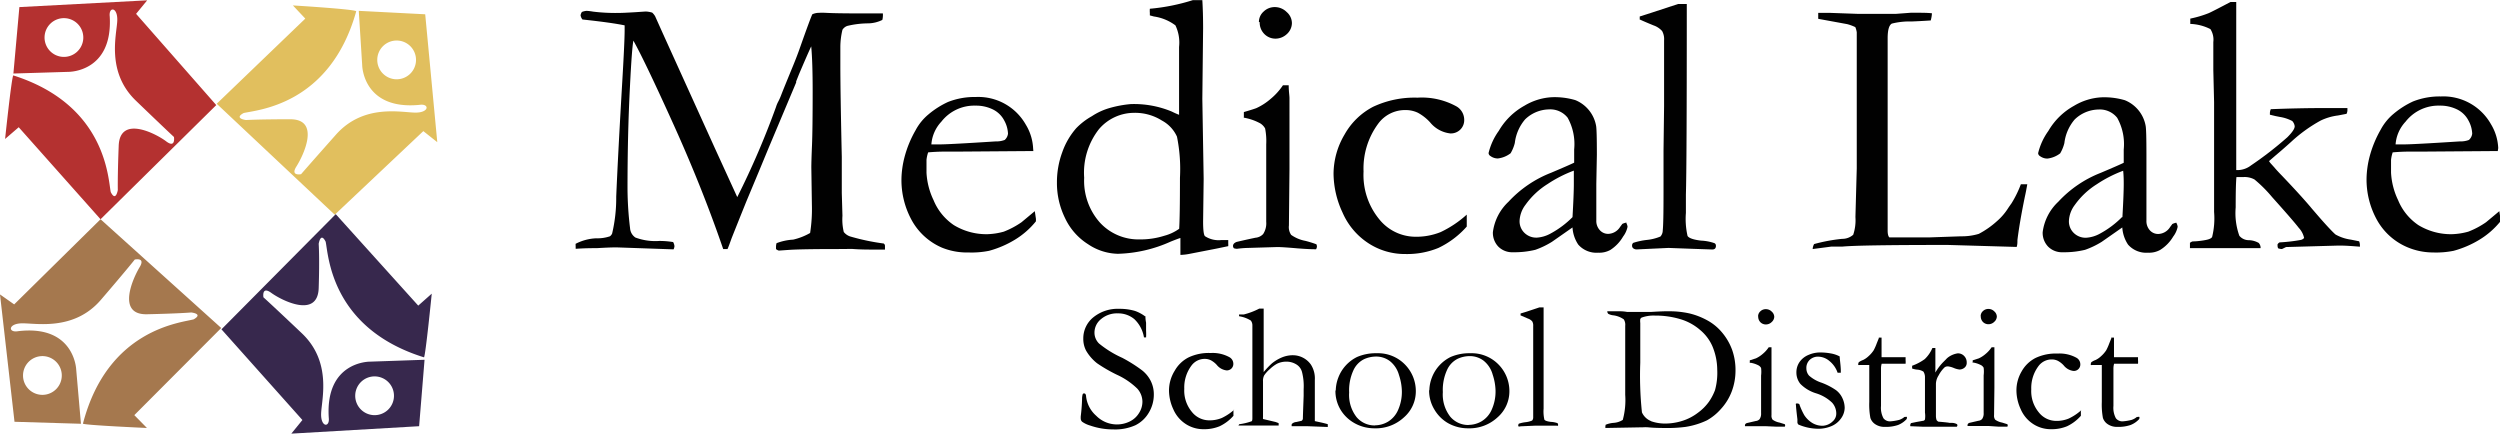
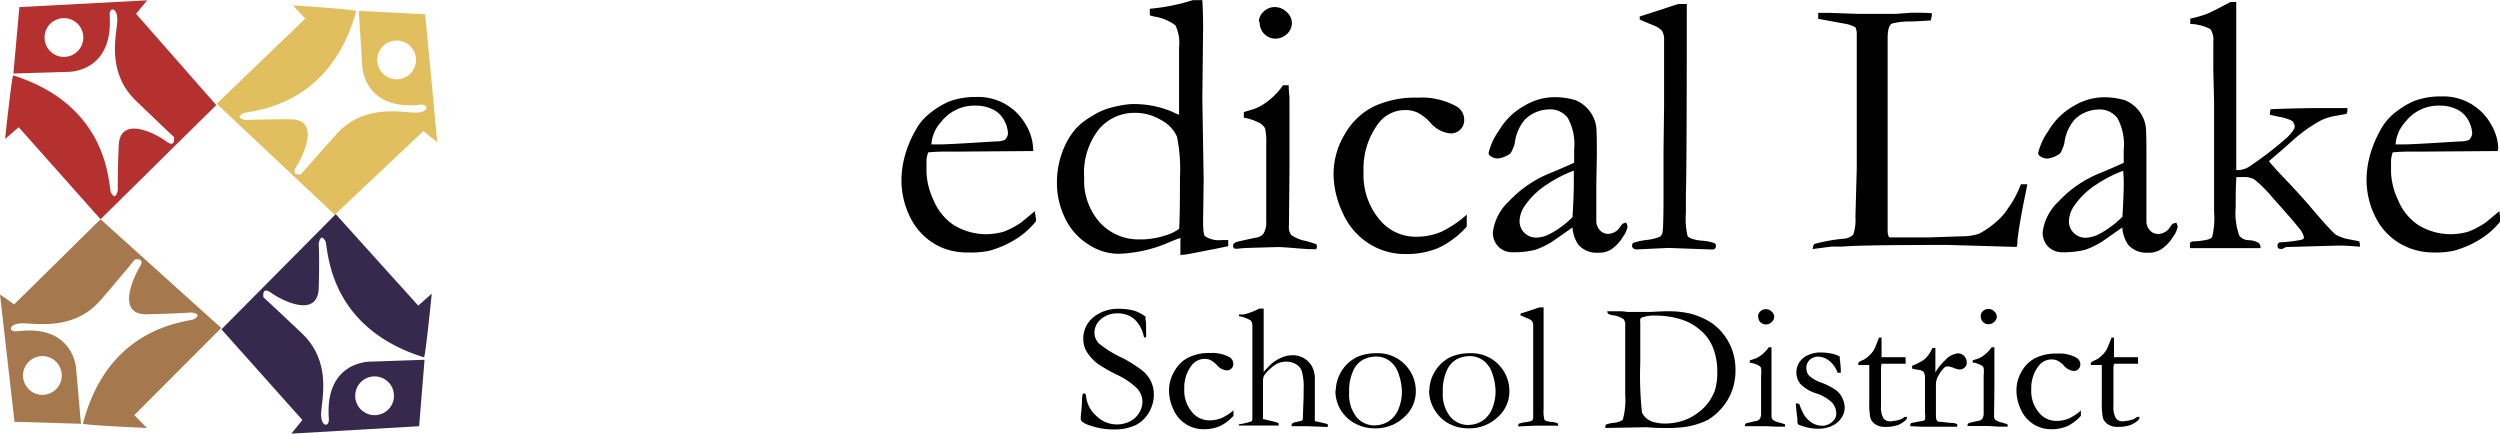
<svg xmlns="http://www.w3.org/2000/svg" width="225.77" height="39.16" viewBox="0 0 225.77 39.16">
  <title>medicallake_sd_logo_v2</title>
  <path d="M39.32,1.8l-6-.31.31,4.93s.07,4.05,5.17,3.56c.91-.14.91.7-.35.7s-4.68-.84-7.2,2-3.14,3.56-3.14,3.56-1,.21-.42-.7,2.24-4.26-.56-4.26-4,.07-4,.07-1.12-.14-.21-.63c1.12-.28,7.79-.66,10.17-9.19C33,1.34,27.37,1,27.37,1l1.12,1.19-8,7.69L31.15,19.9l8-7.55,1.26,1ZM36.74,7.67a1.75,1.75,0,1,1,1.75-1.75,1.75,1.75,0,0,1-1.75,1.75" transform="translate(-0.92 -0.51)" fill="#e1bf5e" />
  <path d="M2.67,1.15l-.54,6L7.07,7s4.05.08,3.76-5c-.11-.91.73-.88.68.38S10.49,7,13.19,9.6s3.44,3.28,3.44,3.28.17,1.06-.71.39-4.17-2.4-4.28.4-.08,4-.08,4-.18,1.11-.64.18C10.68,16.7,10.55,10,2.12,7.32c-.15.13-.74,5.74-.74,5.74L2.61,12,10,20.31,20.45,10,13.21,1.76l1-1.22ZM8.44,4A1.75,1.75,0,1,1,6.76,2.15,1.75,1.75,0,0,1,8.44,4" transform="translate(-0.92 -0.51)" fill="#b43130" />
  <path d="M2.23,38.6l6,.18-.43-4.92s-.16-4.05-5.25-3.44c-.9.16-.92-.68.33-.71s4.7.73,7.15-2.12,3.06-3.64,3.06-3.64,1-.23.44.69-2.14,4.31.66,4.25,4-.16,4-.16,1.12.11.22.62c-1.11.31-7.77.85-10,9.42.14.14,5.78.39,5.78.39L13.05,38l7.85-7.87L10,20.31,2.2,28,.92,27.1Zm2.45-5.93A1.75,1.75,0,1,1,3,34.46a1.75,1.75,0,0,1,1.71-1.79" transform="translate(-0.92 -0.51)" fill="#a5784e" />
  <path d="M38.77,39l.49-6-4.93.17s-4.05-.05-3.72,5.06c.11.91-.73.89-.69-.37s1-4.65-1.74-7.25-3.47-3.25-3.47-3.25-.18-1.05.71-.4,4.19,2.36,4.28-.43,0-4,0-4,.17-1.11.63-.19c.25,1.13.43,7.81,8.88,10.44.14-.14.7-5.75.7-5.75l-1.22,1.08-7.45-8.26L20.92,30.25l7.31,8.19-1,1.23ZM33,36.2A1.75,1.75,0,1,1,34.67,38,1.75,1.75,0,0,1,33,36.2" transform="translate(-0.92 -0.51)" fill="#37284d" />
-   <path d="M52.9,22.53a4.43,4.43,0,0,1,1.86-.5A3.48,3.48,0,0,0,56,21.85a.61.61,0,0,0,.2-.25,14,14,0,0,0,.37-3.33q.15-3.54.49-9.43.27-4.49.27-5.61V2.8q-1.2-.25-3.81-.53a.81.81,0,0,1-.17-.38.81.81,0,0,1,.12-.3,1.4,1.4,0,0,1,.43-.1,5,5,0,0,1,.58.07,16.71,16.71,0,0,0,2.24.12q.47,0,1.59-.07l.9-.06a2.25,2.25,0,0,1,.61.1,1.52,1.52,0,0,1,.26.32l.7,1.56L65.5,13.94l2,4.37A74,74,0,0,0,71,10.17a2.68,2.68,0,0,1,.2-.48,5.76,5.76,0,0,0,.28-.63q.13-.35,1.08-2.66.38-.93.61-1.6.94-2.66,1.11-3a1.43,1.43,0,0,1,.55-.13,6.08,6.08,0,0,1,.68,0q.93.05,3,.05,1.3,0,2.14,0a1.74,1.74,0,0,1,0,.27,1.35,1.35,0,0,1-.05.32,3,3,0,0,1-1.28.31,8.26,8.26,0,0,0-1.88.23A.84.84,0,0,0,77,3.2a6.75,6.75,0,0,0-.19,1.53l0,.77,0,.8q0,2.5.13,8.38l0,3.26L77,20a4.84,4.84,0,0,0,.12,1.46,1.21,1.21,0,0,0,.67.43,20,20,0,0,0,2.93.61.25.25,0,0,1,.12.22c0,.1,0,.21,0,.33H80c-.66,0-1.37,0-2.13-.06L76.66,23q-3.41,0-4.53.08l-.87.06A.58.58,0,0,1,71,23v-.22a1.12,1.12,0,0,1,.05-.31,5,5,0,0,1,1.5-.32,5.59,5.59,0,0,0,1.53-.6A14,14,0,0,0,74.24,19l-.05-3.36q0-.55.06-2t.06-4.88q0-2.68-.13-4.06-.28.58-1.11,2.53l-.25.63,0,.1-2.45,5.82L69.45,16l-1.14,2.73Q67.56,20.59,67,22c-.16.44-.28.79-.38,1h-.39q-1.88-5.49-4.49-11.26T58.12,4.18q-.14.72-.31,4.16-.22,4.19-.22,9.23a30.54,30.54,0,0,0,.23,3.55,1.1,1.1,0,0,0,.48.84,5.13,5.13,0,0,0,2.15.31,7.66,7.66,0,0,1,1.26.1,1,1,0,0,1,.12.37.93.93,0,0,1-.08.29l-5.17-.18q-.57,0-1.76.07c-.44,0-1.08,0-1.91.06Z" transform="translate(-0.92 -0.51)" fill="#010101" />
  <path d="M94.24,14.15l-6.67.05H86.3q-.77,0-1.56.07a3,3,0,0,0-.15.68l0,.17v.17l0,.81a6.49,6.49,0,0,0,.64,2.49,5,5,0,0,0,1.83,2.25,5.65,5.65,0,0,0,3,.82,6.12,6.12,0,0,0,1.51-.23,7.56,7.56,0,0,0,1.6-.85l1.2-1,.1.67a2.07,2.07,0,0,1,0,.25,7.29,7.29,0,0,1-1.9,1.66,9,9,0,0,1-2.33,1,8.06,8.06,0,0,1-1.86.15A6,6,0,0,1,86,22.88a5.67,5.67,0,0,1-2.67-2.35,7.52,7.52,0,0,1-1-3.93,8.47,8.47,0,0,1,.27-1.88,9.9,9.9,0,0,1,1-2.44,4.77,4.77,0,0,1,1.18-1.45,7.81,7.81,0,0,1,1.75-1.11,6.53,6.53,0,0,1,2.51-.45,4.93,4.93,0,0,1,4.52,2.5,4.51,4.51,0,0,1,.66,2.16ZM85,13.55h.78q.85,0,5.06-.27a2.12,2.12,0,0,0,.81-.13.89.89,0,0,0,.3-.57,2.65,2.65,0,0,0-.33-1.17,2.29,2.29,0,0,0-1-1,3.44,3.44,0,0,0-1.6-.36,3.77,3.77,0,0,0-3.09,1.45,3.35,3.35,0,0,0-.9,2.06" transform="translate(-0.92 -0.51)" fill="#010101" />
  <path d="M107.4,10.86l0-.48,0-1.95,0-3.68a3.6,3.6,0,0,0-.33-1.95A4.26,4.26,0,0,0,105.13,2l-.37-.1V1.67a2.29,2.29,0,0,1,0-.37,18,18,0,0,0,3.89-.78l.85,0q.07,1.13.07,2.53l-.07,6.4.12,7.22-.05,3.84c0,.79.06,1.23.17,1.33a2.25,2.25,0,0,0,1.47.35l.63,0v.3a2,2,0,0,1,0,.25l-1.06.22-2.41.47a4.84,4.84,0,0,1-.85.1V22c-.19.06-.48.17-.88.33a12.35,12.35,0,0,1-4.77,1.1,5,5,0,0,1-2.68-.86,5.59,5.59,0,0,1-2.1-2.39A7.16,7.16,0,0,1,96.37,17a7.8,7.8,0,0,1,.48-2.74,6.59,6.59,0,0,1,1.26-2.17A6.12,6.12,0,0,1,99.53,11a5.81,5.81,0,0,1,1.51-.71,10.07,10.07,0,0,1,2-.38,8.88,8.88,0,0,1,3.69.67q.45.22.68.3m0,10.28q.07-1.11.07-4.59a14.81,14.81,0,0,0-.27-3.72,3.1,3.1,0,0,0-1.37-1.46,4.51,4.51,0,0,0-2.45-.69,4.18,4.18,0,0,0-3.23,1.48,6.37,6.37,0,0,0-1.33,4.38,5.67,5.67,0,0,0,1.43,4.06,4.72,4.72,0,0,0,3.57,1.51,7.11,7.11,0,0,0,2.24-.33,4.1,4.1,0,0,0,1.34-.63" transform="translate(-0.92 -0.51)" fill="#010101" />
  <path d="M113.25,11.12l0-.49c.72-.21,1.11-.34,1.16-.37a5.41,5.41,0,0,0,1.26-.82,5.7,5.7,0,0,0,1.11-1.23l.32,0,.2,0c0,.53.07.92.07,1.16q0,.08,0,.75V11l0,4.79-.05,5.08a1.24,1.24,0,0,0,.2.85,3.22,3.22,0,0,0,1.28.54,10.1,10.1,0,0,1,1,.31.54.54,0,0,1,.05.2.55.55,0,0,1-.08.25q-.65,0-1.66-.08-1.38-.12-1.83-.12l-2.66.08a8.39,8.39,0,0,0-1,.08,1.18,1.18,0,0,1-.27-.05.36.36,0,0,1-.08-.2c0-.16.1-.28.32-.37,0,0,.61-.15,1.7-.38a1.08,1.08,0,0,0,.7-.33,1.76,1.76,0,0,0,.28-1.11q0-1.28,0-7a5.87,5.87,0,0,0-.1-1.43,1.27,1.27,0,0,0-.44-.46,4.85,4.85,0,0,0-1.52-.52m1.4-8.63a1.25,1.25,0,0,1,.43-.95,1.43,1.43,0,0,1,1-.4,1.51,1.51,0,0,1,1.08.45,1.33,1.33,0,0,1,.47,1,1.36,1.36,0,0,1-.47,1A1.5,1.5,0,0,1,116.1,4a1.4,1.4,0,0,1-1-.42,1.46,1.46,0,0,1-.42-1.08" transform="translate(-0.92 -0.51)" fill="#010101" />
  <path d="M133.38,19.89l0,1.08a8,8,0,0,1-2.56,1.93,7.42,7.42,0,0,1-3,.55,6,6,0,0,1-3.36-1,6.28,6.28,0,0,1-2.3-2.75,8.42,8.42,0,0,1-.81-3.5,7,7,0,0,1,1-3.55,6.26,6.26,0,0,1,2.58-2.5,8.79,8.79,0,0,1,4-.82,6.48,6.48,0,0,1,3.54.8,1.4,1.4,0,0,1,.68,1.2,1.19,1.19,0,0,1-.35.88,1.21,1.21,0,0,1-.9.35,2.74,2.74,0,0,1-1.83-1,4.2,4.2,0,0,0-1.11-.87,2.54,2.54,0,0,0-1.11-.24,3,3,0,0,0-2.46,1.22A6.8,6.8,0,0,0,124.06,16a6.29,6.29,0,0,0,1.4,4.29,4.22,4.22,0,0,0,3.26,1.6,5.9,5.9,0,0,0,2.3-.42,9.63,9.63,0,0,0,2.35-1.57" transform="translate(-0.92 -0.51)" fill="#010101" />
  <path d="M147.8,20.67a.89.89,0,0,1,.1.32,2.15,2.15,0,0,1-.4.88,3.56,3.56,0,0,1-1.15,1.21,2.05,2.05,0,0,1-1.1.25,2.18,2.18,0,0,1-1.8-.73,3.1,3.1,0,0,1-.52-1.55l-1.86,1.3a7.62,7.62,0,0,1-1.5.72,8,8,0,0,1-2,.22,1.77,1.77,0,0,1-1.34-.51,1.8,1.8,0,0,1-.49-1.31,4.55,4.55,0,0,1,1.41-2.74A10.34,10.34,0,0,1,141,16.11q1.7-.72,2.08-.91,0-.55,0-1.2a4.89,4.89,0,0,0-.59-2.86,2,2,0,0,0-1.69-.75,3.17,3.17,0,0,0-2.15.9,4,4,0,0,0-.93,2.13,3.49,3.49,0,0,1-.38.93,2.34,2.34,0,0,1-1.15.47,1.11,1.11,0,0,1-.67-.22.33.33,0,0,1-.17-.27,5.72,5.72,0,0,1,.92-2,6.1,6.1,0,0,1,2.33-2.28,5.35,5.35,0,0,1,2.45-.76,6.61,6.61,0,0,1,2.13.26,3.09,3.09,0,0,1,1.88,2.32q.07.36.07,2.61l-.05,2.64,0,1.93c0,.26,0,.47,0,.65s0,.56,0,.72a1.22,1.22,0,0,0,.32.88,1,1,0,0,0,.75.33,1.31,1.31,0,0,0,1.08-.63l.2-.27a1.49,1.49,0,0,1,.37-.12m-4.87-.48q.12-2.11.12-3,0-.45,0-1.21a11.44,11.44,0,0,0-2.37,1.21,7,7,0,0,0-2,1.88,2.57,2.57,0,0,0-.53,1.45,1.45,1.45,0,0,0,.44,1.08,1.52,1.52,0,0,0,1.11.43,2.93,2.93,0,0,0,1.25-.37,8.4,8.4,0,0,0,2-1.5" transform="translate(-0.92 -0.51)" fill="#010101" />
  <path d="M149,2.32V2l1-.32,2.47-.81h.78v.92q0,13.67-.08,16.3,0,1.55,0,1.65a6.91,6.91,0,0,0,.15,2.08c.13.2.54.34,1.22.42a4.25,4.25,0,0,1,1.21.23.24.24,0,0,1,.13.23.35.35,0,0,1-.08.26.37.37,0,0,1-.27.08l-1.75-.06-2.18-.08-2.79.13a.53.53,0,0,1-.4-.1.3.3,0,0,1-.1-.24.29.29,0,0,1,.11-.25,6.3,6.3,0,0,1,1.2-.26,4.36,4.36,0,0,0,1.25-.31.84.84,0,0,0,.21-.56q.07-.6.07-3.38l0-3.83.05-4,0-4,0-1.95a1.49,1.49,0,0,0-.18-.84,1.85,1.85,0,0,0-.78-.51q-.9-.37-1.23-.53" transform="translate(-0.92 -0.51)" fill="#010101" />
  <path d="M164.62,23a1,1,0,0,1,.13-.45,15.23,15.23,0,0,1,2.53-.47,1.48,1.48,0,0,0,1-.37,4.13,4.13,0,0,0,.2-1.6l.12-4.4,0-3,0-3.9v-1q0-3.51,0-4.38a1.84,1.84,0,0,0-.13-.47,4,4,0,0,0-.73-.27l-2.62-.48q0-.18,0-.27c0-.07,0-.16,0-.27l1,0,2.53.09,1.47,0,.43,0,.48,0,1.13,0,1.33-.1c.9,0,1.53,0,1.9.05a3,3,0,0,1-.11.65c-.12,0-.7.05-1.73.09a6.53,6.53,0,0,0-1.78.19q-.38.21-.38,1.33c0,.18,0,.54,0,1.08v1l0,3.08v1l0,5.51,0,4.69,0,1c0,.33.06.54.16.62l2.45,0h1.13l2.88-.1a5.26,5.26,0,0,0,1.61-.22,7.83,7.83,0,0,0,1.61-1.12,5.34,5.34,0,0,0,1.06-1.23c.06-.09.15-.22.28-.4a9.7,9.7,0,0,0,.85-1.73H184c-.07.4-.14.78-.22,1.13q-.48,2.34-.67,3.91c0,.22,0,.43-.07.62l-6.22-.18q-8,0-9.52.15c-.31,0-.64,0-1,0Z" transform="translate(-0.92 -0.51)" fill="#010101" />
  <path d="M197.48,20.67a.88.88,0,0,1,.1.32,2.14,2.14,0,0,1-.4.88A3.56,3.56,0,0,1,196,23.08a2.05,2.05,0,0,1-1.1.25,2.18,2.18,0,0,1-1.8-.73,3.13,3.13,0,0,1-.52-1.55l-1.86,1.3a7.62,7.62,0,0,1-1.5.72,8,8,0,0,1-2,.22,1.77,1.77,0,0,1-1.34-.51,1.79,1.79,0,0,1-.49-1.31,4.55,4.55,0,0,1,1.41-2.74,10.33,10.33,0,0,1,3.83-2.61q1.7-.72,2.08-.91,0-.55,0-1.2a4.88,4.88,0,0,0-.59-2.86,2,2,0,0,0-1.69-.75,3.17,3.17,0,0,0-2.15.9,4,4,0,0,0-.93,2.13,3.45,3.45,0,0,1-.38.93,2.33,2.33,0,0,1-1.15.47,1.11,1.11,0,0,1-.67-.22.33.33,0,0,1-.17-.27,5.72,5.72,0,0,1,.92-2,6.09,6.09,0,0,1,2.33-2.28,5.35,5.35,0,0,1,2.45-.76,6.6,6.6,0,0,1,2.13.26,3.08,3.08,0,0,1,1.88,2.32q.07.36.07,2.61l0,2.64,0,1.93c0,.26,0,.47,0,.65s0,.56,0,.72a1.23,1.23,0,0,0,.31.88,1,1,0,0,0,.75.33,1.31,1.31,0,0,0,1.08-.63l.2-.27a1.45,1.45,0,0,1,.36-.12m-4.87-.48q.12-2.11.12-3c0-.3,0-.7-.05-1.21a11.47,11.47,0,0,0-2.37,1.21,7,7,0,0,0-2,1.88,2.57,2.57,0,0,0-.53,1.45,1.45,1.45,0,0,0,.44,1.08,1.52,1.52,0,0,0,1.11.43,2.93,2.93,0,0,0,1.25-.37,8.4,8.4,0,0,0,2-1.5" transform="translate(-0.92 -0.51)" fill="#010101" />
  <path d="M198.69,22.92l0-.48a.65.65,0,0,1,.25-.13c.08,0,.36,0,.84-.07s.78-.14.91-.32a7,7,0,0,0,.18-2.27l0-6.57,0-1.16q0-.15,0-1.11c0-.3,0-.66,0-1.08l-.07-2.89,0-2.53a1.78,1.78,0,0,0-.26-1.17,4.32,4.32,0,0,0-1.82-.47v-.2c0-.07,0-.16,0-.28a9.62,9.62,0,0,0,1.68-.5q.38-.17,1.95-1h.52c0,.26,0,.41,0,.47V2.56l0,.71,0,1.31,0,2,0,3.29,0,4.09v1.26c0,.16,0,.37,0,.65l.18,0a2,2,0,0,0,1.15-.42,31.68,31.68,0,0,0,3.28-2.54c.45-.45.67-.77.67-1a.86.86,0,0,0-.22-.47,3.58,3.58,0,0,0-1.12-.37l-.4-.08-.5-.12,0-.17a1,1,0,0,1,.08-.33q2.63-.1,4.57-.1,1.1,0,2.35,0v.22a.76.76,0,0,1-.08.3l-.78.15a5,5,0,0,0-1.56.46,13.37,13.37,0,0,0-2.65,1.91q-.82.74-1.41,1.23l-.6.52a1.76,1.76,0,0,0,.22.28l.27.3c.13.16.37.42.72.78q1.8,1.89,2.66,2.93l.63.73c.87,1,1.37,1.5,1.51,1.61a3.93,3.93,0,0,0,1.38.46l.75.15a1.06,1.06,0,0,1,.07.32l0,.17q-1.18-.1-1.7-.1H212l-4.63.13L207,23a1,1,0,0,1-.35-.07.66.66,0,0,1-.05-.23v-.12a.48.48,0,0,1,.18-.18,15.41,15.41,0,0,0,1.91-.22A.54.54,0,0,0,209,22a1.92,1.92,0,0,0-.48-.91q-.48-.63-2.41-2.78a12.09,12.09,0,0,0-1.59-1.59,1.86,1.86,0,0,0-1-.22h-.63q-.07.6-.07,2.74a6.07,6.07,0,0,0,.33,2.56,1.1,1.1,0,0,0,.87.4,1.91,1.91,0,0,1,.88.25.65.65,0,0,1,.17.47l-1.68,0q-1.1,0-2.4,0l-1.23,0-1.1,0" transform="translate(-0.92 -0.51)" fill="#010101" />
  <path d="M226.49,14.15l-6.67.05h-1.26q-.77,0-1.56.07a3.05,3.05,0,0,0-.15.68l0,.17v.17l0,.81a6.49,6.49,0,0,0,.64,2.49,5,5,0,0,0,1.83,2.25,5.66,5.66,0,0,0,3,.82,6.11,6.11,0,0,0,1.51-.23,7.56,7.56,0,0,0,1.6-.85l1.2-1,.1.67a2.07,2.07,0,0,1,0,.25,7.31,7.31,0,0,1-1.9,1.66,9,9,0,0,1-2.33,1,8.07,8.07,0,0,1-1.86.15,6,6,0,0,1-2.33-.48,5.67,5.67,0,0,1-2.67-2.35,7.52,7.52,0,0,1-1-3.93,8.47,8.47,0,0,1,.27-1.88,10,10,0,0,1,1-2.44,4.79,4.79,0,0,1,1.18-1.45,7.81,7.81,0,0,1,1.75-1.11,6.53,6.53,0,0,1,2.51-.45,4.93,4.93,0,0,1,4.52,2.5,4.52,4.52,0,0,1,.66,2.16Zm-9.28-.6H218q.85,0,5.06-.27a2.12,2.12,0,0,0,.82-.13.89.89,0,0,0,.3-.57,2.65,2.65,0,0,0-.33-1.17,2.29,2.29,0,0,0-1-1,3.44,3.44,0,0,0-1.6-.36,3.77,3.77,0,0,0-3.09,1.45,3.35,3.35,0,0,0-.9,2.06" transform="translate(-0.92 -0.51)" fill="#010101" />
  <path d="M104.36,29.06c0,.35.06.56.06.61l0,.72a5.2,5.2,0,0,1,0,.59l-.12,0-.07,0a2.92,2.92,0,0,0-.87-1.65,2.27,2.27,0,0,0-1.5-.52,2.21,2.21,0,0,0-1.51.52,1.56,1.56,0,0,0-.59,1.2,1.37,1.37,0,0,0,.41,1,9.33,9.33,0,0,0,2.11,1.3A13.53,13.53,0,0,1,104,33.91a2.85,2.85,0,0,1,.84,1,2.71,2.71,0,0,1,.28,1.24,3.15,3.15,0,0,1-.45,1.62,2.9,2.9,0,0,1-1.21,1.14,4.48,4.48,0,0,1-2,.38,6.33,6.33,0,0,1-2.09-.35,2.39,2.39,0,0,1-.72-.34.39.39,0,0,1-.13-.27,1.94,1.94,0,0,1,0-.23,15.45,15.45,0,0,0,.12-1.56,1.43,1.43,0,0,1,.06-.44.13.13,0,0,1,.12-.06.15.15,0,0,1,.12.05.39.39,0,0,1,.06.2,2.73,2.73,0,0,0,.92,1.77,2.63,2.63,0,0,0,1.86.78,2.6,2.6,0,0,0,1.17-.27,2,2,0,0,0,.84-.77,1.9,1.9,0,0,0,.3-1,1.79,1.79,0,0,0-.46-1.19,6.5,6.5,0,0,0-1.85-1.26A13.74,13.74,0,0,1,100,33.32a4,4,0,0,1-1-1.15,2.28,2.28,0,0,1-.25-1.09,2.44,2.44,0,0,1,.89-1.9A3.48,3.48,0,0,1,102,28.4a4.82,4.82,0,0,1,1.42.19,3.4,3.4,0,0,1,.9.48" transform="translate(-0.92 -0.51)" fill="#010101" />
  <path d="M112.31,37.54v.52a3.89,3.89,0,0,1-1.24.94,3.6,3.6,0,0,1-1.44.27A2.92,2.92,0,0,1,108,38.8a3,3,0,0,1-1.12-1.33,4.09,4.09,0,0,1-.39-1.7A3.38,3.38,0,0,1,107,34a3,3,0,0,1,1.25-1.21,4.26,4.26,0,0,1,2-.4,3.14,3.14,0,0,1,1.72.39.68.68,0,0,1,.33.58.58.58,0,0,1-.17.43.59.59,0,0,1-.44.17,1.33,1.33,0,0,1-.89-.5,2,2,0,0,0-.54-.42,1.23,1.23,0,0,0-.54-.12,1.48,1.48,0,0,0-1.19.59,3.3,3.3,0,0,0-.66,2.11,3,3,0,0,0,.68,2.08,2,2,0,0,0,1.58.77,2.86,2.86,0,0,0,1.12-.21,4.67,4.67,0,0,0,1.14-.76" transform="translate(-0.92 -0.51)" fill="#010101" />
  <path d="M112.84,38.82a5.21,5.21,0,0,0,1.09-.26c.06,0,.09-.12.09-.26V36.83l0-2.4V32.89l0-.78q0-1.84,0-2.2a.71.71,0,0,0-.14-.45,2.76,2.76,0,0,0-1.06-.39v0a1.17,1.17,0,0,1,0-.16l.22,0,.2,0a6.32,6.32,0,0,0,1.4-.53h.4q0,.23,0,1.43v2.35l0,1.63c0,.1,0,.2,0,.32a7.69,7.69,0,0,1,.74-.78,3.66,3.66,0,0,1,.9-.54,2.59,2.59,0,0,1,1-.2,2,2,0,0,1,1.62.84,2.31,2.31,0,0,1,.36,1.39l0,.82V36l0,.8q0,1,0,1.18t0,.56l.46.1q.46.1.71.18v.25L119,39l-.79,0-.46,0h-.18a.27.27,0,0,1,0-.12v-.07a.64.64,0,0,1,.42-.19l.48-.11a.3.3,0,0,0,.11-.17q0-.21.07-2.08l0-.6a5.13,5.13,0,0,0-.15-1.56,1.13,1.13,0,0,0-.51-.68,1.69,1.69,0,0,0-.93-.25,1.9,1.9,0,0,0-.82.19,3.2,3.2,0,0,0-.64.48,2.83,2.83,0,0,0-.52.58,1.08,1.08,0,0,0-.1.53v.56l0,.59s0,.38,0,1v.51l0,.56a.89.89,0,0,0,0,.18l1.14.27.27.1,0,.09a.38.38,0,0,1,0,.13h-1l-1.39,0-1,0-.24,0V39a.32.32,0,0,1,.06-.16" transform="translate(-0.92 -0.51)" fill="#010101" />
  <path d="M121.55,35.78a3.41,3.41,0,0,1,.23-1.17,3.44,3.44,0,0,1,1.69-1.86,4.26,4.26,0,0,1,1.79-.34,3.39,3.39,0,0,1,2.52,1,3.42,3.42,0,0,1,1,2.48,3.11,3.11,0,0,1-1.06,2.3,3.73,3.73,0,0,1-2.68,1,3.65,3.65,0,0,1-1.89-.52A3.41,3.41,0,0,1,122,37.54a3.3,3.3,0,0,1-.48-1.77m3.57,3.15a2.33,2.33,0,0,0,1.18-.33,2.3,2.3,0,0,0,.91-1.06,4,4,0,0,0,.34-1.69,4.92,4.92,0,0,0-.26-1.46,2.43,2.43,0,0,0-.81-1.25,2.05,2.05,0,0,0-1.28-.42,2.62,2.62,0,0,0-1.09.25,2.08,2.08,0,0,0-.94,1,4.32,4.32,0,0,0-.38,2,3.26,3.26,0,0,0,.67,2.22,2.12,2.12,0,0,0,1.66.75" transform="translate(-0.92 -0.51)" fill="#010101" />
  <path d="M130,35.78a3.41,3.41,0,0,1,.23-1.17,3.44,3.44,0,0,1,1.69-1.86,4.26,4.26,0,0,1,1.79-.34,3.39,3.39,0,0,1,2.52,1,3.42,3.42,0,0,1,1,2.48,3.11,3.11,0,0,1-1.06,2.3,3.73,3.73,0,0,1-2.68,1,3.65,3.65,0,0,1-1.89-.52,3.41,3.41,0,0,1-1.14-1.17,3.3,3.3,0,0,1-.48-1.77m3.57,3.15a2.33,2.33,0,0,0,1.18-.33,2.3,2.3,0,0,0,.91-1.06,4,4,0,0,0,.34-1.69,4.92,4.92,0,0,0-.26-1.46,2.43,2.43,0,0,0-.81-1.25,2.05,2.05,0,0,0-1.28-.42,2.62,2.62,0,0,0-1.09.25,2.08,2.08,0,0,0-.94,1,4.32,4.32,0,0,0-.38,2,3.26,3.26,0,0,0,.67,2.22,2.12,2.12,0,0,0,1.66.75" transform="translate(-0.92 -0.51)" fill="#010101" />
  <path d="M138.24,29v-.18l.5-.15,1.2-.4h.38v.44q0,6.63,0,7.9,0,.75,0,.8a3.35,3.35,0,0,0,.07,1q.1.14.59.2a2,2,0,0,1,.58.11.12.12,0,0,1,.06.11.17.17,0,0,1,0,.12.18.18,0,0,1-.13,0l-.85,0-1.06,0-1.35.06a.26.26,0,0,1-.19,0,.15.15,0,0,1,0-.12.14.14,0,0,1,.05-.12,3,3,0,0,1,.58-.13,2.12,2.12,0,0,0,.61-.15.41.41,0,0,0,.1-.27q0-.29,0-1.64V34.72l0-1.92V30.88l0-.94a.72.72,0,0,0-.09-.41.89.89,0,0,0-.38-.25l-.6-.26" transform="translate(-0.92 -0.51)" fill="#010101" />
  <path d="M145.92,38.87a2.35,2.35,0,0,1,.69-.17,1.78,1.78,0,0,0,.86-.27,6.8,6.8,0,0,0,.22-2.26V34.89l0-.77,0-.57,0-1,0-2.62a.9.9,0,0,0-.13-.58,2.12,2.12,0,0,0-1-.37,1.22,1.22,0,0,1-.4-.13.33.33,0,0,1-.09-.23l.26,0h.87a3.81,3.81,0,0,1,.66.06q.74,0,1.52,0l.65,0q1.11-.07,1.6-.06a8.46,8.46,0,0,1,1.84.19,6.47,6.47,0,0,1,1.79.72,4.6,4.6,0,0,1,1.17,1,5.2,5.2,0,0,1,.91,1.56,5.46,5.46,0,0,1,.31,1.9,5.36,5.36,0,0,1-.34,1.87,4.93,4.93,0,0,1-1,1.61,4.78,4.78,0,0,1-1.24,1,7,7,0,0,1-1.92.59,12.48,12.48,0,0,1-1.91.1q-.91,0-1.48-.06a3.47,3.47,0,0,0-.48,0h-.09l-3.29.06,0-.06a.24.24,0,0,1,0-.09Zm4.11-.32a3.81,3.81,0,0,0,1.24.21,5.16,5.16,0,0,0,1.6-.25,4.55,4.55,0,0,0,1.38-.72,4.38,4.38,0,0,0,1-1,4.82,4.82,0,0,0,.55-1.05A5.84,5.84,0,0,0,156,33.9a5.59,5.59,0,0,0-.44-2.13,4,4,0,0,0-1.08-1.44,4.8,4.8,0,0,0-1.82-1,7.75,7.75,0,0,0-2.27-.32,3.13,3.13,0,0,0-1.24.19l-.1.11a1.6,1.6,0,0,0,0,.37c0,.07,0,.15,0,.25,0,.62,0,1.12,0,1.5v1.83a31.73,31.73,0,0,0,.15,4.49,1.5,1.5,0,0,0,.83.79" transform="translate(-0.92 -0.51)" fill="#010101" />
  <path d="M158.94,33.29v-.24l.56-.18a2.63,2.63,0,0,0,.61-.4,2.78,2.78,0,0,0,.54-.6l.15,0h.1c0,.26,0,.45,0,.56s0,.15,0,.36v2.75l0,2.46a.6.6,0,0,0,.1.41,1.56,1.56,0,0,0,.62.26l.48.15a.2.2,0,0,1,0,.22l-.81,0L160.4,39l-1.29,0-.47,0-.13,0a.18.18,0,0,1,0-.1c0-.08.05-.13.15-.18l.82-.19a.53.53,0,0,0,.34-.16.86.86,0,0,0,.14-.54q0-.62,0-3.4a2.85,2.85,0,0,0,0-.69.61.61,0,0,0-.21-.22,2.36,2.36,0,0,0-.74-.25m.68-4.19a.61.61,0,0,1,.21-.46.69.69,0,0,1,.5-.19.73.73,0,0,1,.52.22.65.65,0,0,1,.23.47.66.66,0,0,1-.23.47.73.73,0,0,1-.52.22.68.68,0,0,1-.5-.2.71.71,0,0,1-.2-.52" transform="translate(-0.92 -0.51)" fill="#010101" />
  <path d="M163.41,37a6,6,0,0,0,.45,1,2.28,2.28,0,0,0,.73.71,1.78,1.78,0,0,0,.93.25,1.39,1.39,0,0,0,.91-.4.92.92,0,0,0,.32-.69,1.46,1.46,0,0,0-.38-1,3.65,3.65,0,0,0-1.44-.84,3.36,3.36,0,0,1-1.42-.85,1.61,1.61,0,0,1-.36-1,1.63,1.63,0,0,1,.3-1,1.83,1.83,0,0,1,.82-.63,2.6,2.6,0,0,1,1-.21,5.38,5.38,0,0,1,1,.09,2.62,2.62,0,0,1,.79.27c0,.27.08.68.1,1.21l0,.26h-.29a2.32,2.32,0,0,0-.74-1.06,1.59,1.59,0,0,0-1-.39,1.07,1.07,0,0,0-.78.29,1,1,0,0,0-.3.77,1,1,0,0,0,.24.65,3.22,3.22,0,0,0,1.13.64,5.92,5.92,0,0,1,1.3.67,1.9,1.9,0,0,1,.6.76,2.11,2.11,0,0,1,.19.85,1.69,1.69,0,0,1-.37,1,2,2,0,0,1-.92.68,3,3,0,0,1-1,.2,4.64,4.64,0,0,1-1.89-.38.32.32,0,0,1-.09-.24s0-.13,0-.23q-.13-1.09-.13-1.29a.16.16,0,0,1,0-.13.41.41,0,0,1,.21,0" transform="translate(-0.92 -0.51)" fill="#010101" />
  <path d="M170.59,31h.25l0,.77,0,1H171l.8,0,.73,0h.48c0,.11,0,.19,0,.26a1.84,1.84,0,0,1,0,.33h-.14l-1.25,0-.62,0-.15,0a1.54,1.54,0,0,0-.06.47l0,1.21,0,2.13a2,2,0,0,0,.22,1.11.73.73,0,0,0,.63.28,4.42,4.42,0,0,0,.79-.13,1.41,1.41,0,0,0,.48-.27H173a.16.16,0,0,1,.12,0,.16.16,0,0,1,0,.12v.06a2.1,2.1,0,0,1-.79.55,3.38,3.38,0,0,1-1.19.17,1.47,1.47,0,0,1-.87-.24,1.08,1.08,0,0,1-.44-.57,6.6,6.6,0,0,1-.1-1.44l0-1.81V33.92c0-.15,0-.3,0-.45h-.14l-.66,0h-.06a.19.19,0,0,1-.13,0,.13.13,0,0,1,0-.1.21.21,0,0,1,.06-.16,1.5,1.5,0,0,1,.37-.19,1.92,1.92,0,0,0,.49-.34,2.66,2.66,0,0,0,.47-.54,4.75,4.75,0,0,0,.27-.61c.09-.22.15-.38.19-.47" transform="translate(-0.92 -0.51)" fill="#010101" />
  <path d="M173.43,39l0-.11a.37.37,0,0,1,.07-.17l.48-.1.67-.12a.23.23,0,0,0,.11-.11,2.17,2.17,0,0,0,0-.62q0-2.74,0-3.16a.93.93,0,0,0-.14-.54,1.17,1.17,0,0,0-.58-.18,2,2,0,0,1-.44-.1l0-.25a4.57,4.57,0,0,0,1.14-.6,3,3,0,0,0,.69-1h.27q0,.4,0,1.79V34a1.06,1.06,0,0,0,0,.15,4.65,4.65,0,0,1,.77-1l.19-.19a1.21,1.21,0,0,1,.22-.2,1.93,1.93,0,0,1,.84-.34.77.77,0,0,1,.58.24.82.82,0,0,1,.23.59.56.56,0,0,1-.16.43.72.72,0,0,1-.5.2,1.9,1.9,0,0,1-.51-.14,2,2,0,0,0-.5-.14.51.51,0,0,0-.31.07,2.72,2.72,0,0,0-.55.73,1.49,1.49,0,0,0-.25.76l0,1.33,0,1.6a1.2,1.2,0,0,0,.06.36.5.5,0,0,0,.16.14q.87.07,1,.11l.17,0a1,1,0,0,1,.48.1.13.13,0,0,1,.07.12.23.23,0,0,1-.06.13l-.9,0h-1.65l-.44,0Z" transform="translate(-0.92 -0.51)" fill="#010101" />
  <path d="M179.07,33.29v-.24l.56-.18a2.63,2.63,0,0,0,.61-.4,2.78,2.78,0,0,0,.54-.6l.15,0h.1c0,.26,0,.45,0,.56s0,.15,0,.36v2.75L181,38a.6.6,0,0,0,.1.41,1.56,1.56,0,0,0,.62.26l.48.15a.2.2,0,0,1,0,.22l-.81,0-.89-.06-1.29,0-.47,0-.13,0a.18.18,0,0,1,0-.1c0-.08.05-.13.15-.18l.82-.19a.53.53,0,0,0,.34-.16.86.86,0,0,0,.14-.54q0-.62,0-3.4a2.85,2.85,0,0,0,0-.69.61.61,0,0,0-.21-.22,2.36,2.36,0,0,0-.74-.25m.68-4.19a.61.61,0,0,1,.21-.46.69.69,0,0,1,.5-.19.73.73,0,0,1,.52.22.65.65,0,0,1,.23.47.66.66,0,0,1-.23.47.73.73,0,0,1-.52.22.68.68,0,0,1-.5-.2.71.71,0,0,1-.2-.52" transform="translate(-0.92 -0.51)" fill="#010101" />
  <path d="M188.84,37.54v.52a3.89,3.89,0,0,1-1.24.94,3.6,3.6,0,0,1-1.44.27,2.92,2.92,0,0,1-1.63-.47,3,3,0,0,1-1.12-1.33,4.09,4.09,0,0,1-.39-1.7,3.38,3.38,0,0,1,.47-1.72,3,3,0,0,1,1.25-1.21,4.26,4.26,0,0,1,2-.4,3.14,3.14,0,0,1,1.72.39.68.68,0,0,1,.33.58.58.58,0,0,1-.17.43.59.59,0,0,1-.44.17,1.33,1.33,0,0,1-.89-.5,2,2,0,0,0-.54-.42,1.23,1.23,0,0,0-.54-.12,1.48,1.48,0,0,0-1.19.59,3.3,3.3,0,0,0-.66,2.11,3,3,0,0,0,.68,2.08,2,2,0,0,0,1.58.77,2.86,2.86,0,0,0,1.12-.21,4.67,4.67,0,0,0,1.14-.76" transform="translate(-0.92 -0.51)" fill="#010101" />
  <path d="M191.58,31h.25l0,.77,0,1H192l.8,0,.73,0H194c0,.11,0,.19,0,.26a1.84,1.84,0,0,1,0,.33h-.14l-1.25,0-.62,0-.15,0a1.54,1.54,0,0,0-.06.47l0,1.21,0,2.13a2,2,0,0,0,.22,1.11.73.73,0,0,0,.63.28,4.42,4.42,0,0,0,.79-.13,1.41,1.41,0,0,0,.48-.27H194a.16.16,0,0,1,.12,0,.16.16,0,0,1,0,.12v.06a2.1,2.1,0,0,1-.79.55,3.38,3.38,0,0,1-1.19.17,1.47,1.47,0,0,1-.87-.24,1.08,1.08,0,0,1-.44-.57,6.6,6.6,0,0,1-.1-1.44l0-1.81V33.92c0-.15,0-.3,0-.45h-.14l-.66,0h-.06a.19.19,0,0,1-.13,0,.13.13,0,0,1,0-.1.21.21,0,0,1,.06-.16,1.5,1.5,0,0,1,.37-.19,1.92,1.92,0,0,0,.49-.34,2.66,2.66,0,0,0,.47-.54,4.75,4.75,0,0,0,.27-.61c.09-.22.15-.38.19-.47" transform="translate(-0.92 -0.51)" fill="#010101" />
</svg>